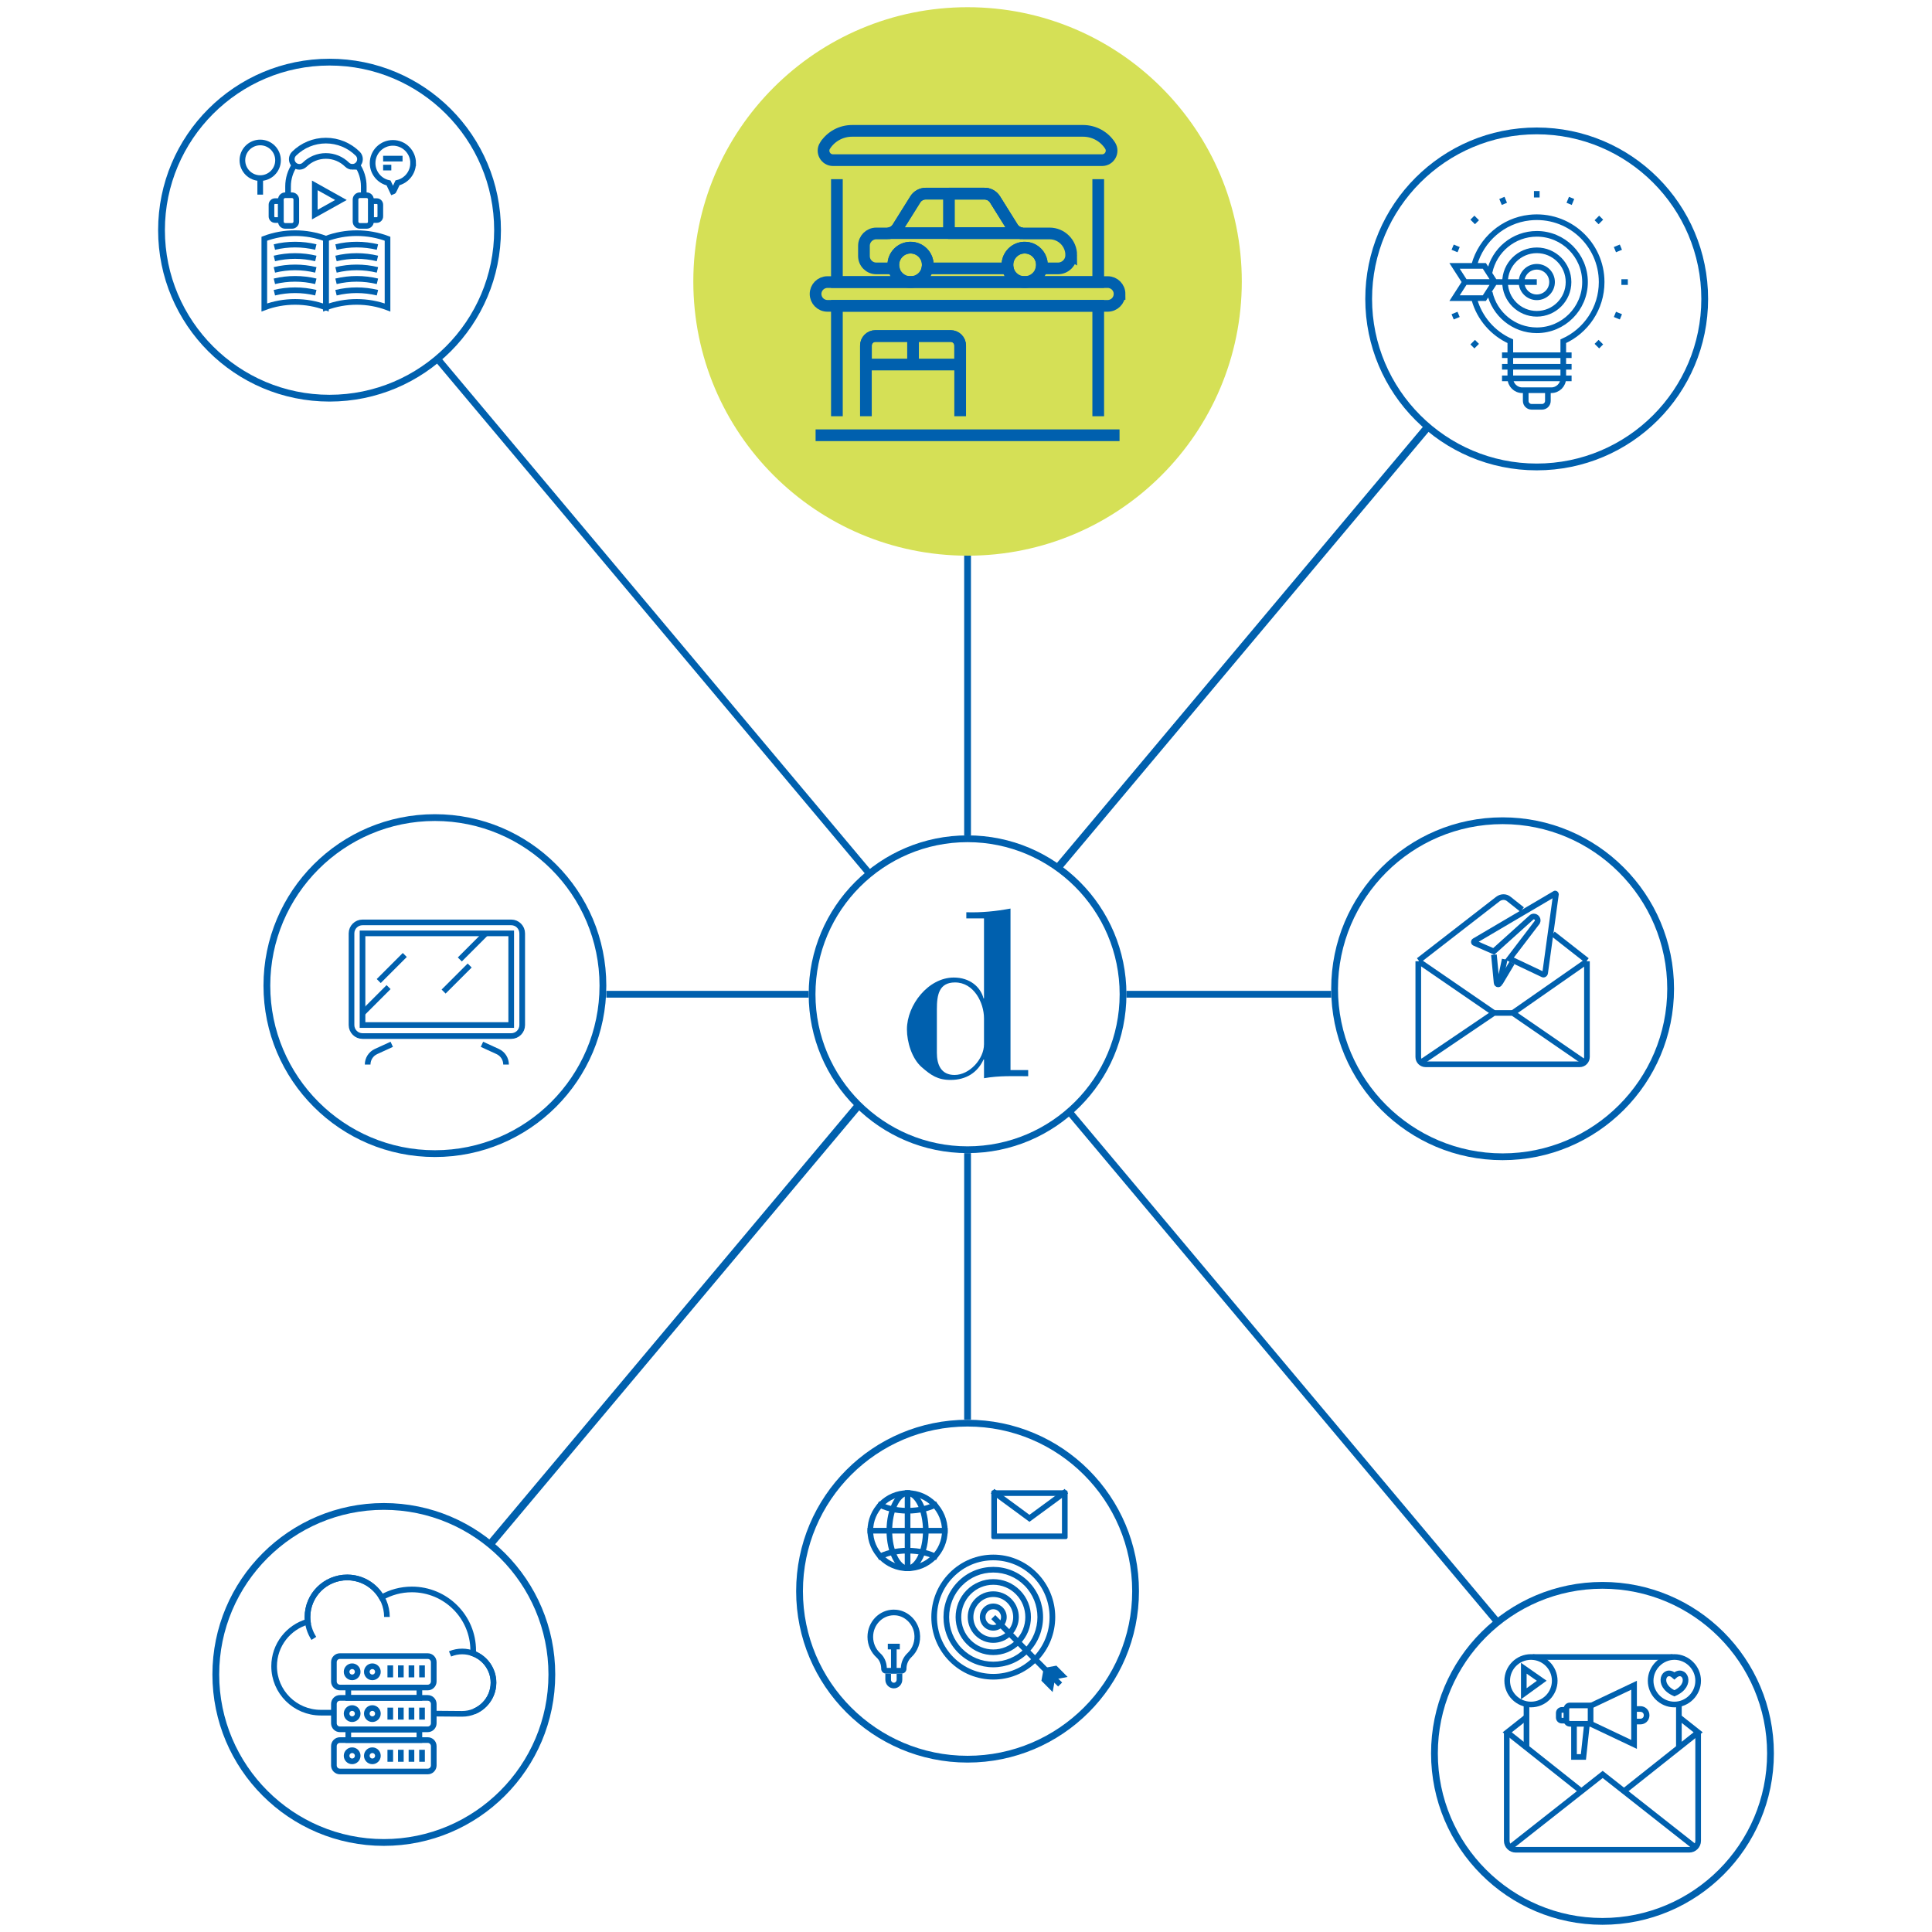
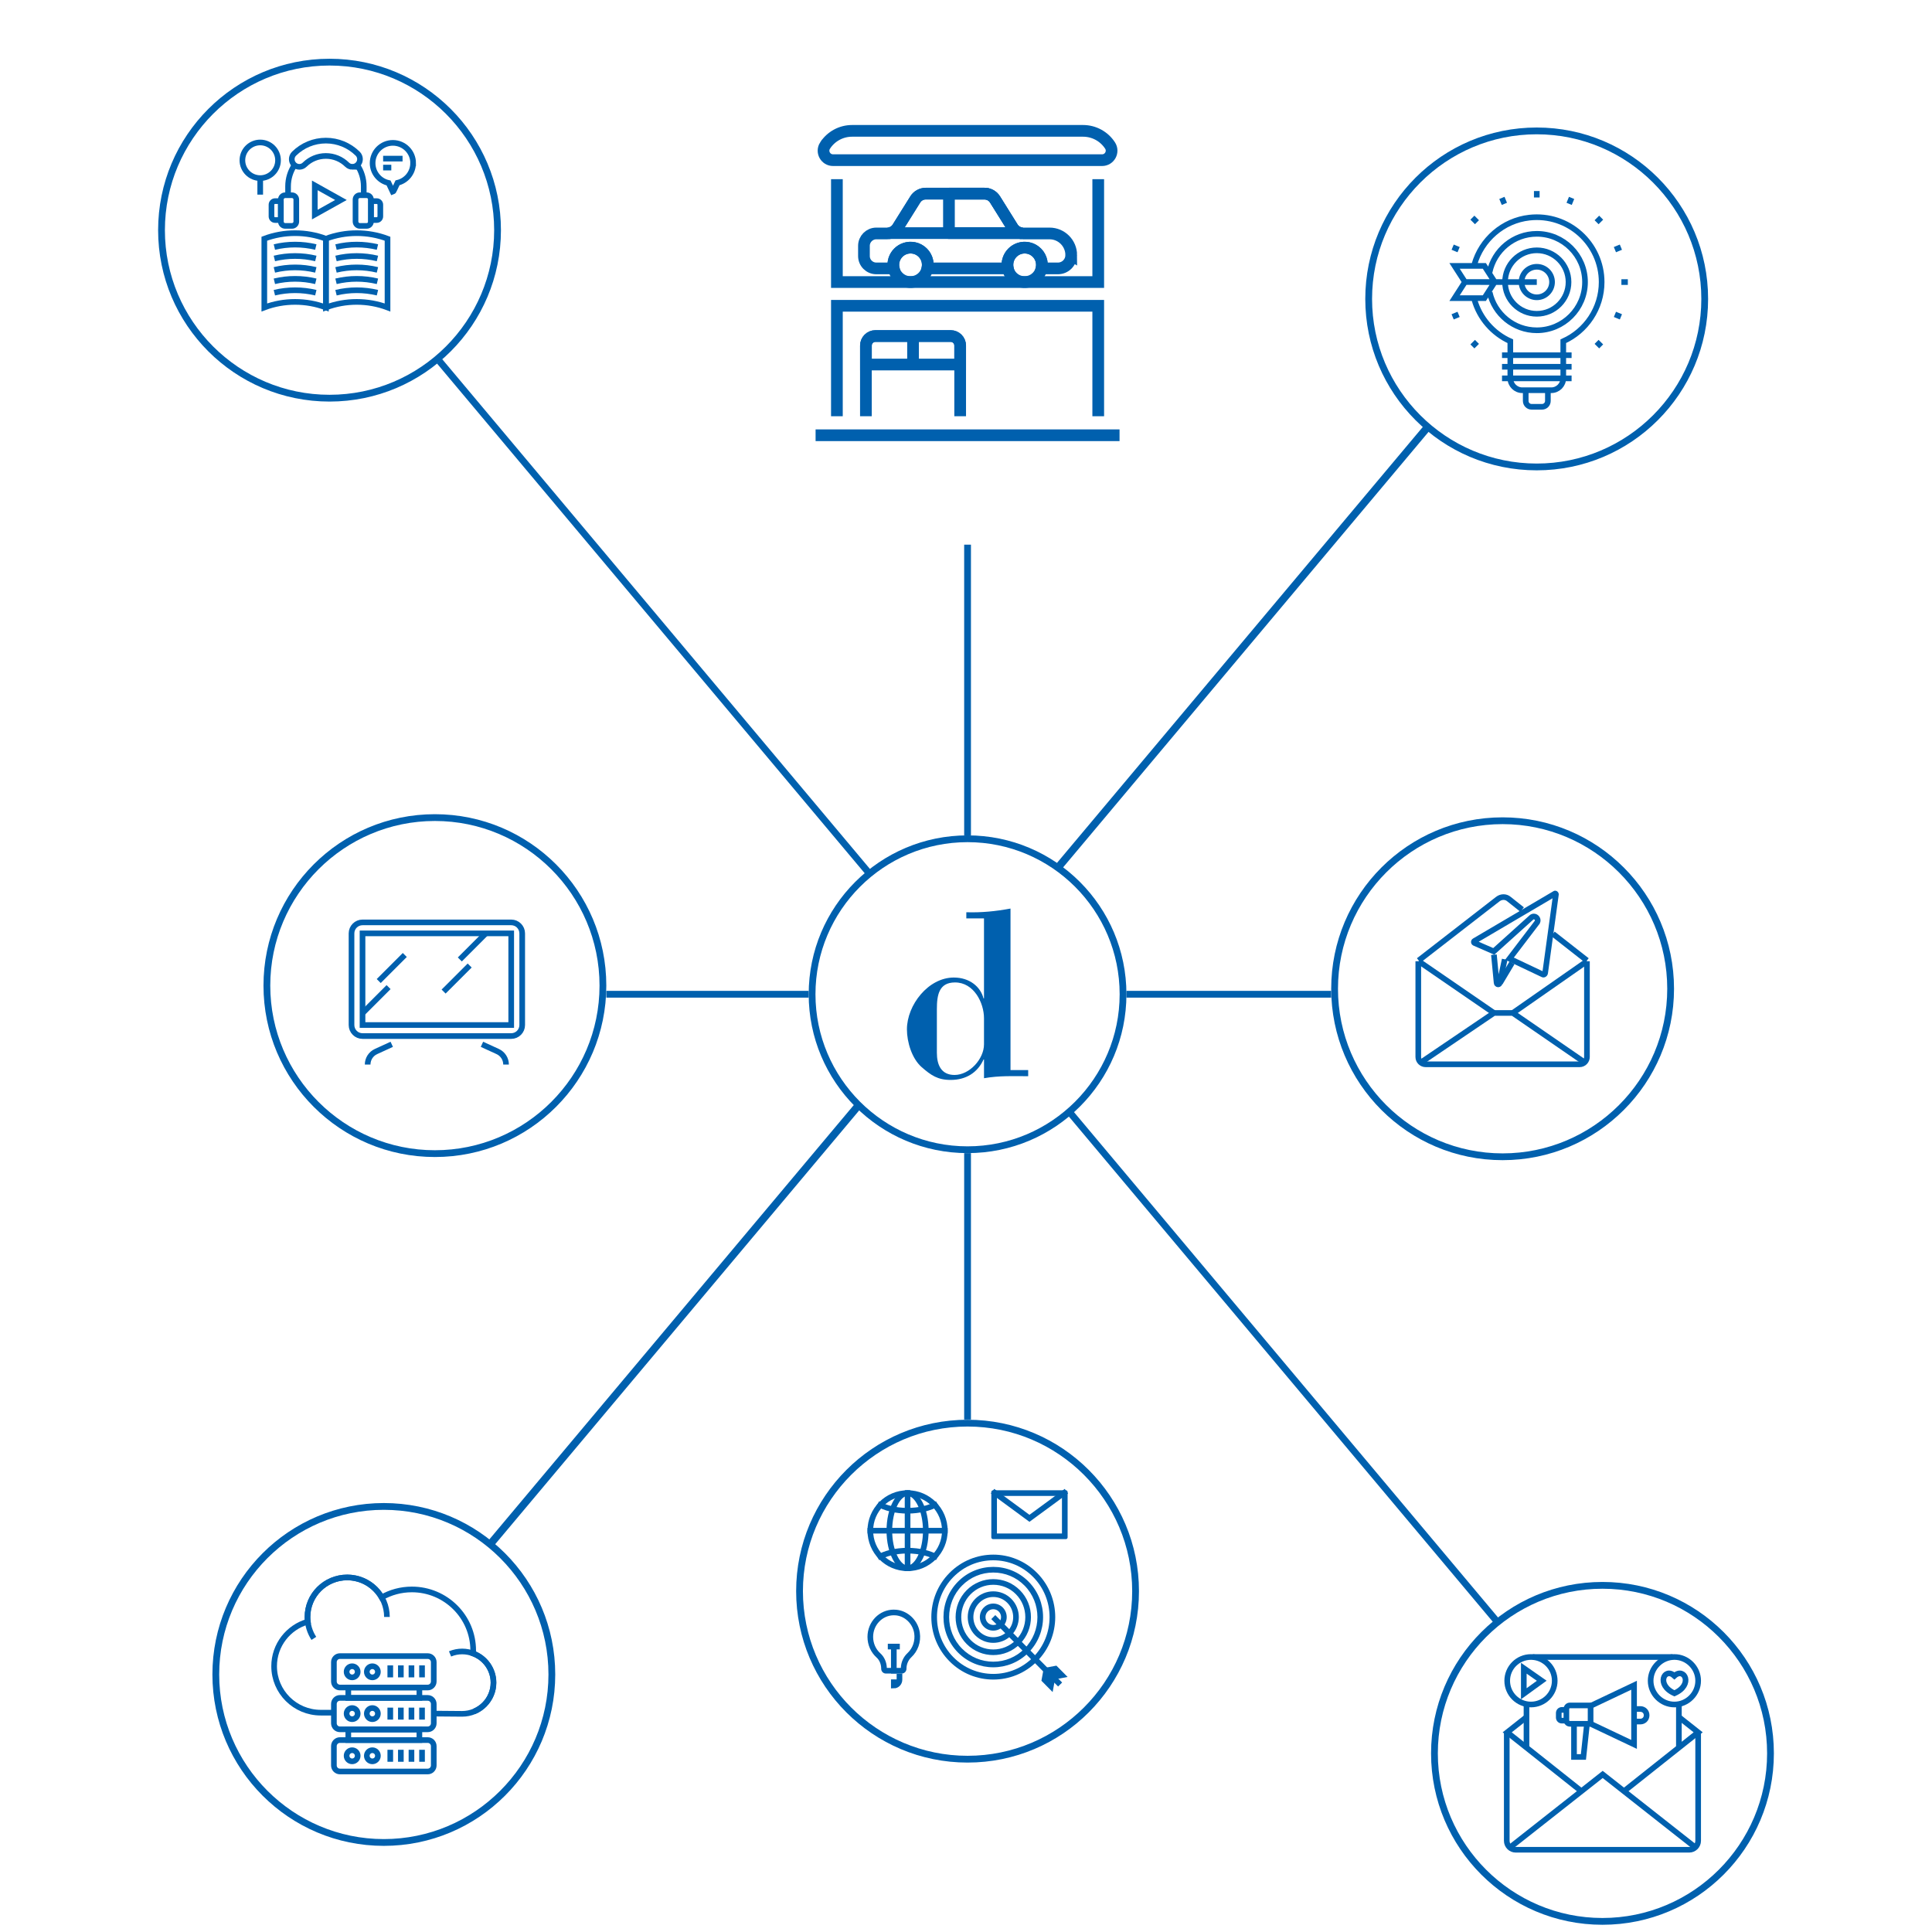
<svg xmlns="http://www.w3.org/2000/svg" id="Layer_1" viewBox="0 0 1080 1080">
  <defs>
    <style>.cls-1{fill:#0060ae;}.cls-2{fill:#d5e056;}.cls-3{stroke-width:3.16px;}.cls-3,.cls-4,.cls-5,.cls-6,.cls-7{fill:none;stroke:#0060ae;}.cls-3,.cls-4,.cls-6,.cls-7{stroke-miterlimit:10;}.cls-4{stroke-width:3.79px;}.cls-5{stroke-linejoin:round;}.cls-5,.cls-6{stroke-width:6.54px;}.cls-7{stroke-width:4.23px;}</style>
  </defs>
  <line class="cls-4" x1="540.87" y1="466.99" x2="540.87" y2="304.47" />
  <line class="cls-4" x1="540.87" y1="793.54" x2="540.87" y2="644.6" />
  <line class="cls-7" x1="273.81" y1="863.51" x2="480.09" y2="617.67" />
  <line class="cls-7" x1="591.02" y1="485.47" x2="797.31" y2="239.63" />
  <line class="cls-4" x1="837.61" y1="907.36" x2="596.8" y2="620.37" />
  <line class="cls-4" x1="486.48" y1="488.9" x2="245.67" y2="201.91" />
  <line class="cls-4" x1="629.67" y1="555.79" x2="744.14" y2="555.79" />
  <line class="cls-4" x1="338.94" y1="555.79" x2="452.06" y2="555.79" />
  <path class="cls-1" d="m540.87,470.77c46.88,0,85.02,38.14,85.02,85.02s-38.14,85.02-85.02,85.02-85.02-38.14-85.02-85.02,38.14-85.02,85.02-85.02m0-3.79c-49.05,0-88.81,39.76-88.81,88.81s39.76,88.81,88.81,88.81,88.81-39.76,88.81-88.81-39.76-88.81-88.81-88.81h0Z" />
-   <circle class="cls-2" cx="540.87" cy="157.33" r="153.3" />
  <path class="cls-1" d="m540.87,797.44c50.75,0,92.03,41.29,92.03,92.03s-41.29,92.03-92.03,92.03-92.03-41.29-92.03-92.03,41.29-92.03,92.03-92.03m0-3.79c-52.92,0-95.82,42.9-95.82,95.82s42.9,95.82,95.82,95.82,95.82-42.9,95.82-95.82-42.9-95.82-95.82-95.82h0Z" />
  <path class="cls-1" d="m839.97,460.69c50.75,0,92.03,41.29,92.03,92.03s-41.29,92.03-92.03,92.03-92.03-41.29-92.03-92.03,41.29-92.03,92.03-92.03m0-3.79c-52.92,0-95.82,42.9-95.82,95.82s42.9,95.82,95.82,95.82,95.82-42.9,95.82-95.82-42.9-95.82-95.82-95.82h0Z" />
  <path class="cls-1" d="m214.56,844c50.75,0,92.03,41.29,92.03,92.03s-41.29,92.03-92.03,92.03-92.03-41.29-92.03-92.03,41.29-92.03,92.03-92.03m0-3.79c-52.92,0-95.82,42.9-95.82,95.82s42.9,95.82,95.82,95.82,95.82-42.9,95.82-95.82-42.9-95.82-95.82-95.82h0Z" />
  <path class="cls-1" d="m859.02,75.07c50.75,0,92.03,41.29,92.03,92.03s-41.29,92.03-92.03,92.03-92.03-41.29-92.03-92.03,41.29-92.03,92.03-92.03m0-3.79c-52.92,0-95.82,42.9-95.82,95.82s42.9,95.82,95.82,95.82,95.82-42.9,95.82-95.82-42.9-95.82-95.82-95.82h0Z" />
  <path class="cls-1" d="m895.79,888.11c50.75,0,92.03,41.29,92.03,92.03s-41.29,92.03-92.03,92.03-92.03-41.29-92.03-92.03,41.29-92.03,92.03-92.03m0-3.79c-52.92,0-95.82,42.9-95.82,95.82s42.9,95.82,95.82,95.82,95.82-42.9,95.82-95.82-42.9-95.82-95.82-95.82h0Z" />
  <path class="cls-1" d="m184.21,36.63c50.75,0,92.03,41.29,92.03,92.03s-41.29,92.03-92.03,92.03-92.03-41.29-92.03-92.03,41.29-92.03,92.03-92.03m0-3.79c-52.92,0-95.82,42.9-95.82,95.82s42.9,95.82,95.82,95.82,95.82-42.9,95.82-95.82-42.9-95.82-95.82-95.82h0Z" />
  <path class="cls-1" d="m243.11,458.93c50.75,0,92.03,41.29,92.03,92.03s-41.29,92.03-92.03,92.03-92.03-41.29-92.03-92.03,41.29-92.03,92.03-92.03m0-3.79c-52.92,0-95.82,42.9-95.82,95.82s42.9,95.82,95.82,95.82,95.82-42.9,95.82-95.82-42.9-95.82-95.82-95.82h0Z" />
  <path class="cls-1" d="m550.06,602.73c8.78-1.53,16.74-1.12,24.7-1.12v-3.43h-9.88v-90.29c-8.09,1.51-16.33,2.34-24.7,2.06v3.43h9.88v44.73h-.27c-1.65-6.44-7.68-11.66-16.6-11.66-14.27,0-26.21,15.37-26.21,28.95,0,7.13,2.75,16.33,8.24,21.14,5.22,4.53,8.92,7.15,16.19,7.15,8.65,0,15.09-4.14,18.39-11.41h.27v10.45Zm-26.34-38.58c0-7.82,1.1-14.96,10.15-14.96,10.57,0,16.19,11.39,16.19,20.03v14.54c0,8.23-8.1,17.15-16.46,17.15-7.55,0-9.88-5.77-9.88-12.35v-24.43Z" />
  <g>
    <g>
      <path class="cls-1" d="m507.34,836.23c10.62,0,19.25,8.72,19.25,19.44s-8.64,19.44-19.25,19.44-19.25-8.72-19.25-19.44,8.64-19.44,19.25-19.44m0-3.16c-12.38,0-22.41,10.12-22.41,22.59s10.03,22.59,22.41,22.59,22.41-10.12,22.41-22.59-10.03-22.59-22.41-22.59h0Z" />
      <path class="cls-1" d="m507.34,836.23c4.06,0,8.61,8.31,8.61,19.44s-4.55,19.44-8.61,19.44-8.61-8.31-8.61-19.44,4.54-19.44,8.61-19.44m0-3.16c-6.5,0-11.76,10.12-11.76,22.59s5.27,22.59,11.76,22.59,11.76-10.12,11.76-22.59-5.27-22.59-11.76-22.59h0Z" />
      <g>
        <path class="cls-3" d="m490.67,870.77c4.1-2.42,10.05-3.94,16.67-3.94s12.57,1.52,16.67,3.94" />
        <path class="cls-3" d="m524.01,840.57c-4.1,2.42-10.05,3.94-16.67,3.94s-12.57-1.52-16.67-3.94" />
      </g>
      <line class="cls-3" x1="507.34" y1="833.07" x2="507.34" y2="878.26" />
      <line class="cls-3" x1="529.75" y1="855.67" x2="484.94" y2="855.67" />
    </g>
    <g>
      <path class="cls-1" d="m555.25,872.21c8.4,0,16.3,3.3,22.25,9.29,12.29,12.39,12.29,32.55,0,44.94-5.94,5.99-13.84,9.29-22.25,9.29s-16.3-3.3-22.25-9.29c-12.29-12.39-12.29-32.55,0-44.94,5.94-5.99,13.84-9.29,22.25-9.29m0-3.16c-8.86,0-17.72,3.41-24.49,10.23-13.52,13.64-13.52,35.74,0,49.38,6.76,6.82,15.62,10.23,24.49,10.23s17.72-3.41,24.49-10.23c13.52-13.64,13.52-35.74,0-49.38-6.76-6.82-15.62-10.23-24.49-10.23h0Z" />
      <path class="cls-1" d="m555.25,879.06c6.6,0,12.8,2.58,17.45,7.28,9.64,9.72,9.64,25.54,0,35.27-4.65,4.69-10.85,7.28-17.45,7.28s-12.8-2.58-17.45-7.28c-9.64-9.72-9.64-25.54,0-35.27,4.65-4.69,10.85-7.28,17.45-7.28m0-3.16c-7.13,0-14.26,2.74-19.69,8.21-10.86,10.95-10.86,28.76,0,39.71,5.43,5.47,12.56,8.21,19.69,8.21s14.26-2.74,19.69-8.21c10.86-10.95,10.86-28.76,0-39.71-5.43-5.47-12.56-8.21-19.69-8.21h0Z" />
      <path class="cls-1" d="m555.25,885.9c4.79,0,9.28,1.87,12.66,5.28,7,7.06,7,18.54,0,25.6-3.38,3.4-7.87,5.28-12.66,5.28s-9.28-1.87-12.66-5.28c-7-7.06-7-18.54,0-25.6,3.38-3.4,7.87-5.28,12.66-5.28m0-3.16c-5.4,0-10.79,2.07-14.9,6.21-8.21,8.28-8.21,21.76,0,30.04,4.11,4.14,9.5,6.21,14.9,6.21s10.79-2.07,14.9-6.21c8.21-8.28,8.21-21.76,0-30.04-4.11-4.14-9.5-6.21-14.9-6.21h0Z" />
      <path class="cls-1" d="m555.25,892.73c2.97,0,5.77,1.16,7.86,3.28,4.36,4.39,4.36,11.54,0,15.93-2.1,2.11-4.89,3.28-7.86,3.28s-5.77-1.16-7.86-3.28c-4.36-4.39-4.36-11.54,0-15.93,2.1-2.11,4.89-3.28,7.86-3.28m0-3.16c-3.66,0-7.32,1.4-10.1,4.21-5.57,5.62-5.57,14.76,0,20.37,2.79,2.81,6.44,4.21,10.1,4.21s7.32-1.4,10.1-4.21c5.57-5.62,5.57-14.76,0-20.37-2.79-2.81-6.44-4.21-10.1-4.21h0Z" />
      <path class="cls-1" d="m555.25,899.56c1.16,0,2.25.45,3.07,1.28,1.71,1.73,1.71,4.53,0,6.26-.82.83-1.91,1.28-3.07,1.28s-2.25-.45-3.07-1.28c-1.71-1.73-1.71-4.53,0-6.26.82-.83,1.91-1.28,3.07-1.28m0-3.16c-1.92,0-3.85.74-5.31,2.21-2.93,2.95-2.93,7.75,0,10.71,1.46,1.48,3.39,2.21,5.31,2.21s3.84-.74,5.31-2.21c2.93-2.95,2.93-7.75,0-10.71-1.46-1.48-3.39-2.21-5.31-2.21h0Z" />
      <line class="cls-3" x1="555.25" y1="903.97" x2="592.61" y2="941.65" />
      <polygon class="cls-1" points="590.54 931.11 583.47 932.43 589.74 938.75 596.8 937.43 590.54 931.11 590.54 931.11" />
      <polygon class="cls-1" points="583.47 932.43 582.16 939.55 588.43 945.87 589.74 938.75 583.47 932.43 583.47 932.43" />
    </g>
    <path class="cls-1" d="m593.64,836.23v20.99h-36.34v-20.99h36.34m2.19-3.16h-40.71c-.53,0-.97.43-.97.97v25.37c0,.53.43.97.97.97h40.71c.53,0,.97-.43.97-.97v-25.37c0-.53-.43-.97-.97-.97h0Z" />
    <polyline class="cls-3" points="554.84 833.58 575.47 848.75 596.12 833.58" />
    <g>
      <path class="cls-1" d="m499.66,902.94h0c.43,0,.87.02,1.3.07,5.06.57,9.3,4.79,10.09,10.04.62,4.15-.78,8.27-3.74,11.03-2.27,2.11-3.62,5.1-3.74,8.28h-7.83c-.11-3.23-1.42-6.18-3.63-8.16-2.56-2.3-4.03-5.64-4.03-9.17,0-6.66,5.19-12.08,11.57-12.08m0-3.16c-8.13,0-14.72,6.81-14.72,15.24,0,4.59,1.96,8.72,5.07,11.52,1.73,1.55,2.59,3.91,2.59,6.28,0,1.49,1.16,2.69,2.6,2.69h8.93c1.43,0,2.6-1.21,2.6-2.69v-.02c0-2.44.99-4.78,2.74-6.41,3.53-3.29,5.53-8.34,4.71-13.8-1-6.66-6.39-11.97-12.86-12.71-.56-.06-1.11-.09-1.66-.09h0Z" />
      <line class="cls-3" x1="499.65" y1="935.51" x2="499.65" y2="920.44" />
      <line class="cls-3" x1="496.29" y1="920.44" x2="503" y2="920.44" />
-       <path class="cls-3" d="m502.81,935.51v3.44c0,1.81-1.42,3.28-3.16,3.28h0c-1.75,0-3.16-1.47-3.16-3.28v-3.44" />
+       <path class="cls-3" d="m502.81,935.51v3.44c0,1.81-1.42,3.28-3.16,3.28h0v-3.44" />
    </g>
  </g>
  <g>
    <g>
      <path class="cls-1" d="m867.88,502.14l-5.59,40.76-16.05-7.6,14.25-18.69.18-.24.13-.27c.56-1.13.49-2.45-.19-3.55-.69-1.11-1.9-1.8-3.18-1.8-.92,0-1.79.35-2.47.99l-20.24,18.24-8.12-3.54,41.28-24.29m1.47-4.25c-.27,0-.54.06-.8.19l-45.09,26.54c-1.51.86-1.51,3.02,0,3.88l11.87,5.18,21.79-19.63c.1-.1.21-.14.32-.14.36,0,.71.46.54.79l-16.61,21.79,20.5,9.71c.3.13.61.19.92.19,1.22,0,2.36-.97,2.53-2.35l6.04-44.01c0-1.2-.96-2.13-2-2.13h0Z" />
      <path class="cls-3" d="m835.11,533.68l1.51,15.75c0,.43.43.86.86.86h0c.43,0,.86-.43.86-.86l2.8-13.16" />
      <line class="cls-3" x1="838.56" y1="549.43" x2="845.25" y2="538.21" />
    </g>
    <path class="cls-3" d="m887.11,537.35v53.5c0,2.16-1.73,4.1-4.1,4.1h-86.08c-2.16,0-4.1-1.73-4.1-4.1v-53.5" />
    <polyline class="cls-3" points="794.34 593.87 835.11 566.25 845.68 566.25 885.81 593.87" />
    <path class="cls-3" d="m793.04,536.91l44.23-34.3c1.94-1.51,4.53-1.51,6.26,0l7.34,5.83" />
    <line class="cls-3" x1="887.11" y1="536.91" x2="868.12" y2="522.03" />
    <line class="cls-3" x1="835.11" y1="566.25" x2="793.04" y2="537.35" />
    <line class="cls-3" x1="887.11" y1="537.35" x2="845.68" y2="566.25" />
  </g>
  <g>
    <g>
      <line class="cls-3" x1="938.51" y1="953.08" x2="938.51" y2="977.14" />
      <line class="cls-3" x1="856.83" y1="926.28" x2="935" y2="926.28" />
      <line class="cls-3" x1="853.32" y1="977.14" x2="853.32" y2="953.08" />
    </g>
    <g>
      <polyline class="cls-3" points="907.94 1001.19 949.28 968.37 938.51 959.85" />
      <polyline class="cls-3" points="883.89 1001.19 842.54 968.37 853.32 959.85" />
    </g>
    <polyline class="cls-3" points="844.05 1032.76 895.91 991.92 947.78 1032.76" />
    <g>
      <path class="cls-3" d="m875.62,961.85h-2.51c-1,0-1.75-.75-1.75-1.75v-2.51c0-1,.75-1.75,1.75-1.75h2.51" />
      <polyline class="cls-3" points="879.88 963.61 879.88 982.15 885.14 982.15 887.14 963.61" />
      <path class="cls-3" d="m889.15,963.61h-11.53c-1,0-2-.75-2-2v-6.26c0-1,.75-2,2-2h11.53v10.27Z" />
      <path class="cls-3" d="m913.45,955.34h3.51c2,0,3.51,1.5,3.51,3.51s-1.5,3.51-3.51,3.51h-3.51" />
      <polyline class="cls-3" points="889.15 953.59 913.45 942.06 913.45 975.13 889.15 963.61" />
    </g>
    <g>
      <circle class="cls-3" cx="855.82" cy="939.55" r="13.28" />
      <polygon class="cls-3" points="851.81 932.54 851.81 946.82 861.84 939.55 851.81 932.54" />
    </g>
    <g>
      <path class="cls-3" d="m949.28,939.55c0,7.27-6.01,13.28-13.28,13.28s-13.28-6.01-13.28-13.28,6.01-13.28,13.28-13.28,13.28,6.01,13.28,13.28Z" />
      <path class="cls-3" d="m936,936.8c-5.51-5.01-10.52,5.01,0,9.77,10.77-4.76,5.51-14.78,0-9.77Z" />
    </g>
    <path class="cls-3" d="m949.28,968.37v60.64c0,2.76-2.26,5.01-5.01,5.01h-96.97c-2.76,0-5.01-2.26-5.01-5.01v-60.64" />
  </g>
  <g>
    <path class="cls-3" d="m186.64,957.41c-3.31-.02-5.87-.02-7.33-.02-14.4,0-26.07-11.63-26.07-25.96,0-11.82,7.96-21.81,18.81-24.89-.13-.84-.15-1.72-.15-2.61,0-12.21,9.92-22.13,22.18-22.13,8.27,0,15.44,4.51,19.25,11.17,5.01-2.84,10.72-4.46,16.91-4.46,18.92,0,34.28,15.29,34.28,34.13,0,.54,0,1.12-.02,1.67,6.63,2.45,11.37,8.84,11.37,16.31,0,9.63-7.88,17.43-17.51,17.43-1.38,0-7.54-.05-15.89-.13" />
    <path class="cls-3" d="m216.3,903.89c0-12.2-9.94-22.09-22.21-22.09s-22.21,9.89-22.21,22.09c0,4.42,1.32,8.53,3.56,11.98" />
    <path class="cls-3" d="m251.58,924.54c8.92-3.72,19.18.45,22.92,9.32,3.74,8.87-.45,19.08-9.37,22.8" />
    <path class="cls-3" d="m239.1,943.33h-49.07c-1.87,0-3.38-1.51-3.38-3.38v-10.8c0-1.87,1.51-3.38,3.38-3.38h49.06c1.87,0,3.38,1.51,3.38,3.38v10.8c0,1.86-1.51,3.38-3.37,3.38Z" />
    <path class="cls-3" d="m239.1,966.7h-49.07c-1.87,0-3.38-1.51-3.38-3.38v-10.8c0-1.87,1.51-3.38,3.38-3.38h49.06c1.87,0,3.38,1.51,3.38,3.38v10.8c0,1.87-1.51,3.38-3.37,3.38Z" />
    <rect class="cls-3" x="194.7" y="943.33" width="39.74" height="5.81" />
    <path class="cls-3" d="m239.1,990.27h-49.07c-1.87,0-3.38-1.51-3.38-3.38v-10.8c0-1.87,1.51-3.38,3.38-3.38h49.06c1.87,0,3.38,1.51,3.38,3.38v10.8c0,1.86-1.51,3.38-3.37,3.38Z" />
    <rect class="cls-3" x="194.7" y="966.89" width="39.74" height="5.81" />
    <path class="cls-3" d="m199.95,934.55c0,1.72-1.39,3.11-3.1,3.11s-3.1-1.39-3.1-3.11,1.39-3.11,3.1-3.11,3.1,1.39,3.1,3.11Z" />
    <path class="cls-3" d="m211.25,934.55c0,1.72-1.39,3.11-3.1,3.11s-3.1-1.39-3.1-3.11,1.39-3.11,3.1-3.11,3.1,1.39,3.1,3.11Z" />
    <path class="cls-3" d="m199.95,957.92c0,1.72-1.39,3.11-3.1,3.11s-3.1-1.39-3.1-3.11,1.39-3.11,3.1-3.11,3.1,1.39,3.1,3.11Z" />
    <path class="cls-3" d="m211.25,957.92c0,1.72-1.39,3.11-3.1,3.11s-3.1-1.39-3.1-3.11,1.39-3.11,3.1-3.11,3.1,1.39,3.1,3.11Z" />
    <path class="cls-3" d="m199.95,981.49c0,1.72-1.39,3.11-3.1,3.11s-3.1-1.39-3.1-3.11,1.39-3.11,3.1-3.11,3.1,1.39,3.1,3.11Z" />
    <path class="cls-3" d="m211.25,981.49c0,1.72-1.39,3.11-3.1,3.11s-3.1-1.39-3.1-3.11,1.39-3.11,3.1-3.11,3.1,1.39,3.1,3.11Z" />
    <line class="cls-3" x1="218.17" y1="930.96" x2="218.17" y2="937.66" />
    <line class="cls-3" x1="224.08" y1="930.96" x2="224.08" y2="937.66" />
    <line class="cls-3" x1="230.01" y1="930.96" x2="230.01" y2="937.66" />
    <line class="cls-3" x1="235.92" y1="930.96" x2="235.92" y2="937.66" />
    <line class="cls-3" x1="218.17" y1="954.57" x2="218.17" y2="961.27" />
    <line class="cls-3" x1="224.08" y1="954.57" x2="224.08" y2="961.27" />
    <line class="cls-3" x1="230.01" y1="954.57" x2="230.01" y2="961.27" />
    <line class="cls-3" x1="235.92" y1="954.57" x2="235.92" y2="961.27" />
    <line class="cls-3" x1="218.17" y1="978.14" x2="218.17" y2="984.84" />
    <line class="cls-3" x1="224.08" y1="978.14" x2="224.08" y2="984.84" />
    <line class="cls-3" x1="230.01" y1="978.14" x2="230.01" y2="984.84" />
    <line class="cls-3" x1="235.92" y1="978.14" x2="235.92" y2="984.84" />
  </g>
  <path class="cls-3" d="m824.17,167.41c2.91,10.44,10.38,18.98,20.11,23.35v20.68c0,3.7,3,6.7,6.69,6.7h16.21c3.7,0,6.7-3,6.7-6.7v-20.68c12.63-5.66,21.45-18.34,21.45-33.09,0-21.38-18.51-38.44-40.37-36.02-14.71,1.62-26.89,12.29-30.79,26.25m28.72,70.24h12.39v5.98c0,1.82-1.47,3.28-3.28,3.28h-5.83c-1.82,0-3.28-1.47-3.28-3.28v-5.98h0Zm-20.14-54.69c2.66,12.1,13.46,21.18,26.33,21.18,14.87,0,26.96-12.09,26.96-26.96s-12.09-26.96-26.96-26.96c-12.96,0-23.83,9.21-26.39,21.42m26.39,23.28c9.78,0,17.74-7.96,17.74-17.74s-7.96-17.74-17.74-17.74-17.74,7.96-17.74,17.74,7.96,17.74,17.74,17.74h0Zm0-9.22c4.71,0,8.53-3.82,8.53-8.53s-3.82-8.53-8.53-8.53-8.53,3.82-8.53,8.53,3.83,8.53,8.53,8.53h0Zm19.45,32.37h-38.89m38.89,6.47h-38.89m38.89,6.47h-38.89m19.44-53.83h-31.43m82.32,0h-3.6m-47.3-50.89v3.61m35.99,11.29l-2.55,2.55m-66.87,66.88l-2.55,2.54m0-71.98l2.55,2.55m66.87,66.88l2.55,2.54m11.04-16.52l-3.34-1.38m-87.38-36.19l-3.33-1.38m66.49-27.54l-1.38,3.33m28.93,24.21l-3.34,1.38m-87.38,36.19l-3.33,1.38m27.54-66.49l1.38,3.33m-11.19,34.68h-16.65l5.8,9.01h16.65l-5.8-9.01h0Zm-10.85,9.01h16.65l-5.8,9.01h-16.65l5.8-9.01h0Z" />
  <g>
    <path class="cls-5" d="m570.45,130.31c-1.79-.4-3.4-1.47-4.38-3.05l-9.86-15.78c-1.26-2.01-3.48-3.25-5.85-3.25h-32.86c-2.38,0-4.59,1.22-5.85,3.25l-9.86,15.78c-1,1.59-2.59,2.66-4.38,3.05h73.05Z" />
    <path class="cls-5" d="m530.46,130.31h39.99c-1.79-.4-3.4-1.47-4.38-3.05l-9.86-15.78c-1.26-2.01-3.48-3.25-5.85-3.25h-19.89v22.08Z" />
    <path class="cls-6" d="m518.45,146.16c1.29,6.78-4.55,12.63-11.34,11.34-3.77-.71-6.85-3.79-7.56-7.56-1.29-6.78,4.55-12.63,11.34-11.34,3.77.71,6.85,3.79,7.56,7.56Z" />
    <path class="cls-6" d="m582.24,146.16c1.29,6.78-4.55,12.63-11.34,11.34-3.77-.71-6.85-3.79-7.56-7.56-1.29-6.78,4.55-12.63,11.34-11.34,3.77.71,6.85,3.79,7.56,7.56Z" />
    <polyline class="cls-6" points="613.92 100.16 613.92 157.67 467.83 157.67 467.83 100.16" />
    <polyline class="cls-6" points="613.92 232.68 613.92 170.94 467.83 170.94 467.83 232.68" />
    <path class="cls-6" d="m461.23,81.34h0c3.32-5.11,8.99-8.19,15.07-8.19h129.16c6.08,0,11.75,3.08,15.07,8.19h0c2.29,3.53-.25,8.19-4.45,8.19h-150.4c-4.21.01-6.75-4.66-4.45-8.19Z" />
-     <path class="cls-6" d="m625.83,164.33h0c0,3.67-2.97,6.64-6.64,6.64h-156.64c-3.67,0-6.64-2.97-6.64-6.64h0c0-3.67,2.97-6.64,6.64-6.64h156.66c3.66,0,6.63,2.97,6.63,6.64Z" />
    <path class="cls-6" d="m536.74,232.68v-39.51c0-2.95-2.37-5.32-5.32-5.32h-42.05c-2.92,0-5.32,2.37-5.32,5.32v39.51" />
    <path class="cls-6" d="m484.07,193.16v10.62h52.67v-10.62c0-2.93-2.38-5.32-5.32-5.32h-42.05c-2.93,0-5.3,2.38-5.3,5.32Z" />
    <line class="cls-6" x1="510.4" y1="187.85" x2="510.4" y2="203.78" />
    <line class="cls-6" x1="455.92" y1="243.31" x2="625.83" y2="243.31" />
    <path class="cls-6" d="m598.81,142.63c0,4.1-3.32,7.41-7.41,7.41h-9.19c.14-.64.22-1.3.22-1.99,0-5.32-4.3-9.62-9.62-9.62s-9.64,4.3-9.64,9.62c0,.68.08,1.36.22,1.99h-44.97c.14-.64.22-1.3.22-1.99,0-5.32-4.3-9.62-9.62-9.62s-9.64,4.3-9.64,9.62c0,.68.08,1.36.22,1.99h-9.74c-3.79,0-6.9-3.08-6.9-6.9v-5.74c0-3.79,3.11-6.9,6.9-6.9h6.08c2.37,0,4.59-1.22,5.84-3.23l9.88-15.79c1.25-2.01,3.48-3.23,5.84-3.23h32.88c2.38,0,4.59,1.22,5.86,3.23l9.85,15.79c1.27,2.01,3.48,3.23,5.86,3.23h14.77c6.68,0,12.11,5.44,12.11,12.14Z" />
  </g>
  <g>
    <path class="cls-3" d="m285.77,579.16h-83.12c-3.4,0-6.15-2.76-6.15-6.15v-51.24c0-3.4,2.76-6.15,6.15-6.15h83.12c3.4,0,6.15,2.76,6.15,6.15v51.24c0,3.4-2.76,6.15-6.15,6.15Z" />
    <rect class="cls-3" x="202.65" y="521.76" width="83.12" height="51.24" />
    <path class="cls-3" d="m218.99,583.78l-8.8,4.03c-2.85,1.31-4.67,4.15-4.67,7.28h0" />
    <path class="cls-3" d="m269.42,583.78l8.8,4.03c2.85,1.31,4.67,4.15,4.67,7.28h0" />
    <line class="cls-3" x1="226.28" y1="533.84" x2="211.71" y2="548.41" />
    <line class="cls-3" x1="217.22" y1="551.8" x2="202.65" y2="566.37" />
    <line class="cls-3" x1="271.61" y1="521.76" x2="257.04" y2="536.34" />
    <line class="cls-3" x1="262.55" y1="539.73" x2="247.98" y2="554.29" />
  </g>
  <g>
    <g>
      <circle class="cls-3" cx="145.46" cy="89.6" r="9.96" />
      <line class="cls-3" x1="145.46" y1="99.55" x2="145.46" y2="108.8" />
    </g>
    <polygon class="cls-3" points="175.97 103.63 175.97 119.96 190.59 111.8 175.97 103.63" />
    <path class="cls-3" d="m230.93,91.18c0,5.35-3.73,9.85-8.72,11.02-1.17,2.59-2.38,5.11-2.6,5.15l-2.4-5.08c-5.08-1.11-8.92-5.64-8.92-11.08,0-6.26,5.07-11.33,11.33-11.33,6.25,0,11.33,5.06,11.33,11.32Z" />
    <g>
      <line class="cls-3" x1="214.17" y1="88.67" x2="225.03" y2="88.67" />
      <line class="cls-3" x1="214.17" y1="93.68" x2="218.74" y2="93.68" />
    </g>
    <g>
      <g>
        <g>
          <g>
            <path class="cls-3" d="m187.83,138.1c7.57-1.83,15.59-1.83,23.16,0" />
            <path class="cls-3" d="m187.83,144.48c7.57-1.83,15.59-1.83,23.16,0" />
            <path class="cls-3" d="m187.83,150.87c7.57-1.85,15.59-1.85,23.16,0" />
            <path class="cls-3" d="m187.83,157.25c7.57-1.83,15.59-1.83,23.16,0" />
            <path class="cls-3" d="m187.83,163.62c7.57-1.83,15.59-1.83,23.16,0" />
          </g>
          <g>
            <path class="cls-3" d="m153.38,138.1c7.57-1.83,15.59-1.83,23.16,0" />
            <path class="cls-3" d="m153.38,144.48c7.57-1.83,15.59-1.83,23.16,0" />
            <path class="cls-3" d="m153.38,150.87c7.57-1.85,15.59-1.85,23.16,0" />
            <path class="cls-3" d="m153.38,157.25c7.57-1.83,15.59-1.83,23.16,0" />
            <path class="cls-3" d="m153.38,163.62c7.57-1.83,15.59-1.83,23.16,0" />
          </g>
        </g>
        <g>
          <path class="cls-3" d="m216.63,171.88c-10.94-4.15-23.5-4.15-34.44,0v-38.43c10.95-4.15,23.5-4.15,34.44,0v38.43Z" />
          <path class="cls-3" d="m182.19,171.88c-10.94-4.15-23.5-4.15-34.44,0v-38.43c10.94-4.15,23.5-4.15,34.44,0v38.43Z" />
        </g>
      </g>
      <g>
        <path class="cls-3" d="m161.03,109.13v-4.92c0-4.4,1.33-8.51,3.61-11.93" />
        <path class="cls-3" d="m199.72,92.29c2.3,3.41,3.62,7.53,3.62,11.93v4.92" />
        <path class="cls-3" d="m212.6,114.43v6.55c0,1.11-.9,2.02-1.99,2.02h-3.24v-10.57h3.24c1.09,0,1.99.91,1.99,2Z" />
        <path class="cls-3" d="m156.99,112.43v10.57h-3.24c-1.09,0-1.99-.91-1.99-2.02v-6.55c0-1.1.9-2,1.99-2h3.24Z" />
        <g>
          <path class="cls-3" d="m204.96,126.27h-3.81c-1.33,0-2.41-1.08-2.41-2.41v-12.31c0-1.33,1.08-2.41,2.41-2.41h3.81c1.33,0,2.41,1.08,2.41,2.41v12.31c0,1.34-1.08,2.41-2.41,2.41Z" />
          <path class="cls-3" d="m159.41,126.27h3.81c1.33,0,2.41-1.08,2.41-2.41v-12.31c0-1.33-1.08-2.41-2.41-2.41h-3.81c-1.33,0-2.41,1.08-2.41,2.41v12.31c0,1.34,1.08,2.41,2.41,2.41Z" />
        </g>
        <path class="cls-3" d="m197,93.27c-1.07,0-2.14-.4-2.98-1.23-3.18-3.13-7.39-4.86-11.85-4.86s-8.66,1.72-11.85,4.86c-1.68,1.66-4.38,1.63-6.01-.07-1.65-1.69-1.61-4.4.07-6.06,4.78-4.71,11.1-7.31,17.79-7.31s13.01,2.6,17.79,7.31c1.68,1.66,1.71,4.37.07,6.06-.82.86-1.92,1.29-3.04,1.29Z" />
      </g>
    </g>
  </g>
</svg>